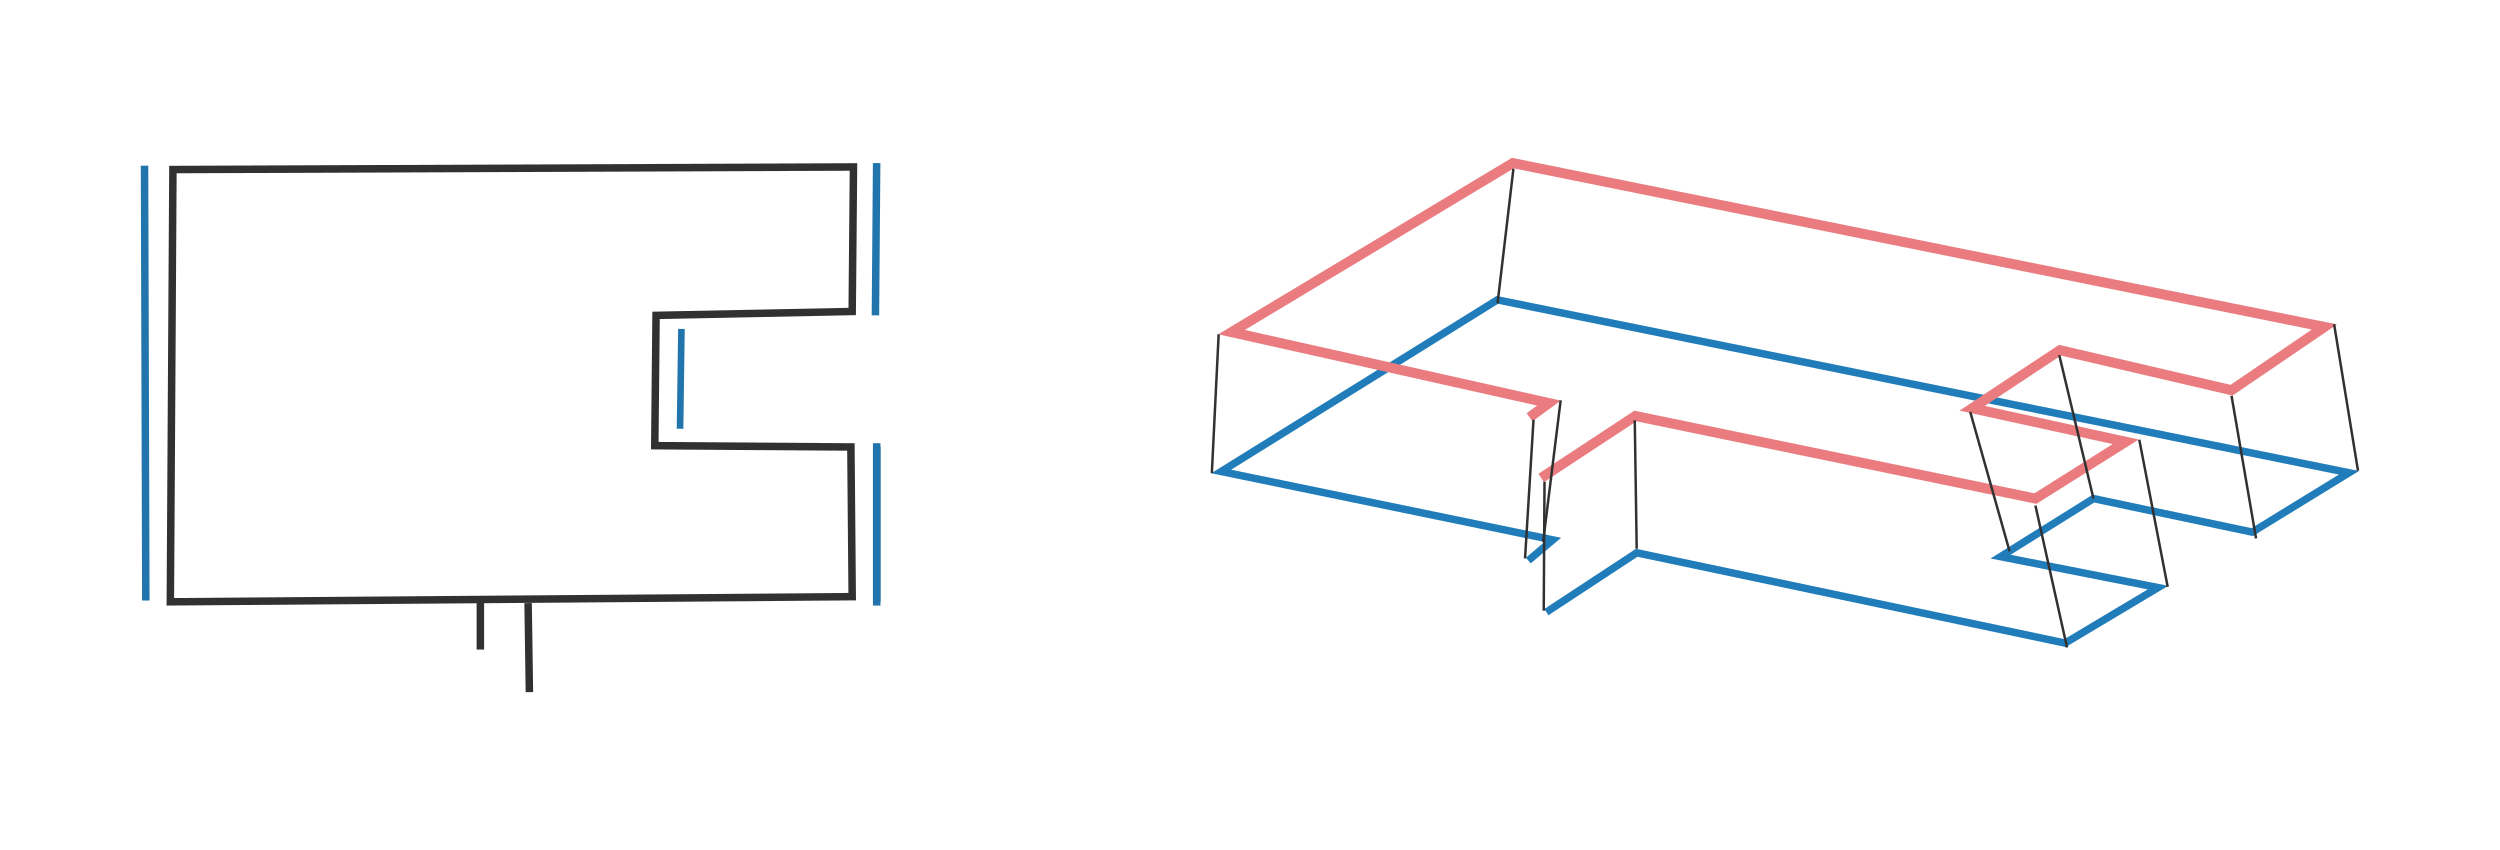
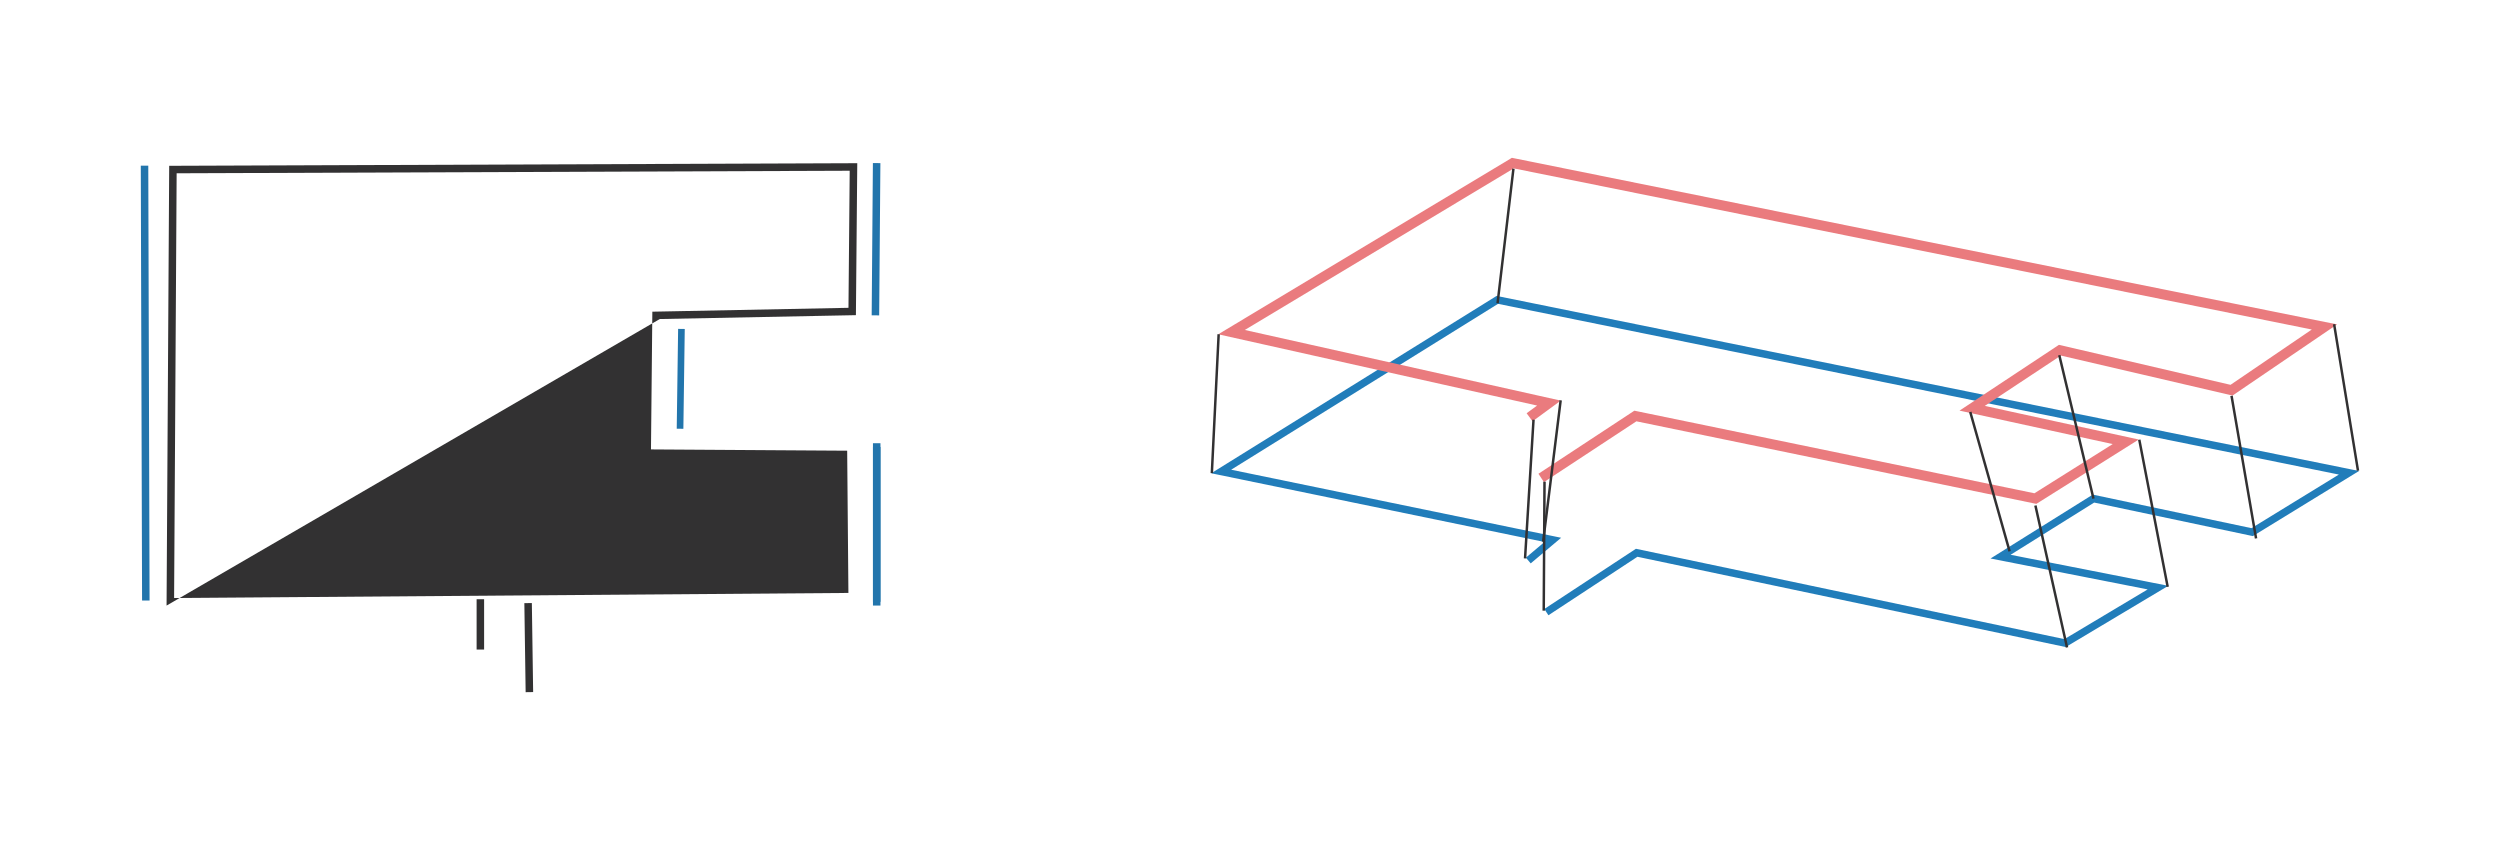
<svg xmlns="http://www.w3.org/2000/svg" width="1000" height="340" viewBox="0 0 1000 340">
  <defs>
    <clipPath id="clip-product_mark2_wire_pic_07">
      <rect width="1000" height="340" />
    </clipPath>
  </defs>
  <g id="product_mark2_wire_pic_07" clip-path="url(#clip-product_mark2_wire_pic_07)">
    <g id="グループ_1213" data-name="グループ 1213" transform="translate(56.312 63.125)">
-       <path id="パス_12101" data-name="パス 12101" d="M10.314,179.109,11.364,3.2l275.23-1.045-.542,60.783L207.6,64.488l-.486,49.168,78.423.515.542,62.85-1.5.012ZM14.346,6.189l-1.015,169.9,269.721-2.041-.491-56.892-78.479-.516.545-55.09L283.077,60l.49-54.83Z" fill="#323132" />
+       <path id="パス_12101" data-name="パス 12101" d="M10.314,179.109,11.364,3.2l275.23-1.045-.542,60.783L207.6,64.488ZM14.346,6.189l-1.015,169.9,269.721-2.041-.491-56.892-78.479-.516.545-55.09L283.077,60l.49-54.83Z" fill="#323132" />
      <rect id="長方形_1020" data-name="長方形 1020" width="3" height="20.13" transform="translate(134.333 176.565)" fill="#323132" />
      <rect id="長方形_1021" data-name="長方形 1021" width="3.001" height="35.617" transform="translate(153.429 178.136) rotate(-0.832)" fill="#323132" />
-       <path id="パス_12102" data-name="パス 12102" d="M2.016,177.082,1.5,3.146Z" fill="#6eb14c" />
      <rect id="長方形_1022" data-name="長方形 1022" width="3" height="173.936" transform="translate(0 3.151) rotate(-0.17)" fill="#2275ac" />
      <rect id="長方形_1023" data-name="長方形 1023" width="60.906" height="3" transform="matrix(0.008, -1, 1, 0.008, 292.359, 63.005)" fill="#2275ac" />
      <rect id="長方形_1024" data-name="長方形 1024" width="3" height="61.936" transform="translate(292.871 115.662)" fill="#2275ac" />
      <rect id="長方形_1025" data-name="長方形 1025" width="39.934" height="2.656" transform="translate(214.378 108.356) rotate(-89.202)" fill="#2275ac" />
      <rect id="長方形_1026" data-name="長方形 1026" width="3" height="64.936" transform="translate(292.871 114.162)" fill="#2275ac" />
      <path id="パス_12103" data-name="パス 12103" d="M428.182,126.179l133.3,27.49-7.44,6.265,1.931,2.295,12.172-10.25-131.992-27.22L542.9,58.413,879.233,126.7l-34.954,21.439-63.491-13.421L739.9,160.273l62.854,12.365-33.3,19.887L598.059,156.388l-36.652,24.085,1.648,2.509,35.607-23.4L769.98,195.7,811,171.2l-63.081-12.41L781.352,137.9l62.891,13.294.585.124,42.466-26.045L542.917,55.354l-.584-.118Z" fill="#217dba" />
      <path id="パス_12104" data-name="パス 12104" d="M548.446,0,430.98,70.589,558.53,99.1l-4.192,3.074L556.7,105.4,568,97.123,441.611,68.866,549.176,4.228,868.4,68.682,835.9,90.806l-68.63-16L727.5,101.122l61.263,13.386-31.308,19.678L598.247,101.317l-.811-.168-38.368,25.23,2.2,3.342L598.25,105.4l159.189,32.865.788.162,40.952-25.742L737.6,99.236,768.034,79.1,835.841,94.9l.855.2L878.51,66.641,549.206.155Z" fill="#ea7b7e" />
      <rect id="長方形_1027" data-name="長方形 1027" width="54.185" height="0.999" transform="translate(542.216 58.123) rotate(-83.273)" fill="#323132" />
      <rect id="長方形_1028" data-name="長方形 1028" width="55.615" height="0.999" transform="translate(427.925 126.089) rotate(-87.189)" fill="#323132" />
      <rect id="長方形_1029" data-name="長方形 1029" width="56.98" height="1" transform="matrix(0.123, -0.992, 0.992, 0.123, 560.448, 153.471)" fill="#323132" />
      <rect id="長方形_1030" data-name="長方形 1030" width="55.585" height="1" transform="translate(553.206 160.211) rotate(-86.502)" fill="#323132" />
      <rect id="長方形_1031" data-name="長方形 1031" width="51.614" height="1" transform="translate(560.681 181.143) rotate(-89.656)" fill="#323132" />
-       <rect id="長方形_1032" data-name="長方形 1032" width="1" height="51.36" transform="matrix(1, -0.015, 0.015, 1, 597.094, 105.025)" fill="#323132" />
      <rect id="長方形_1033" data-name="長方形 1033" width="1.001" height="58.164" transform="translate(757.364 139.191) rotate(-12.557)" fill="#323132" />
      <rect id="長方形_1034" data-name="長方形 1034" width="1" height="59.925" transform="translate(798.91 112.854) rotate(-10.923)" fill="#323132" />
      <rect id="長方形_1035" data-name="長方形 1035" width="1.001" height="57.869" transform="translate(835.81 95.296) rotate(-9.757)" fill="#323132" />
      <rect id="長方形_1036" data-name="長方形 1036" width="0.998" height="59.354" transform="translate(876.843 66.646) rotate(-9.258)" fill="#323132" />
      <rect id="長方形_1037" data-name="長方形 1037" width="1" height="58.961" transform="matrix(0.973, -0.232, 0.232, 0.973, 766.914, 79.069)" fill="#323132" />
      <rect id="長方形_1038" data-name="長方形 1038" width="1.001" height="57.922" transform="translate(731.307 101.798) rotate(-15.769)" fill="#323132" />
    </g>
  </g>
</svg>